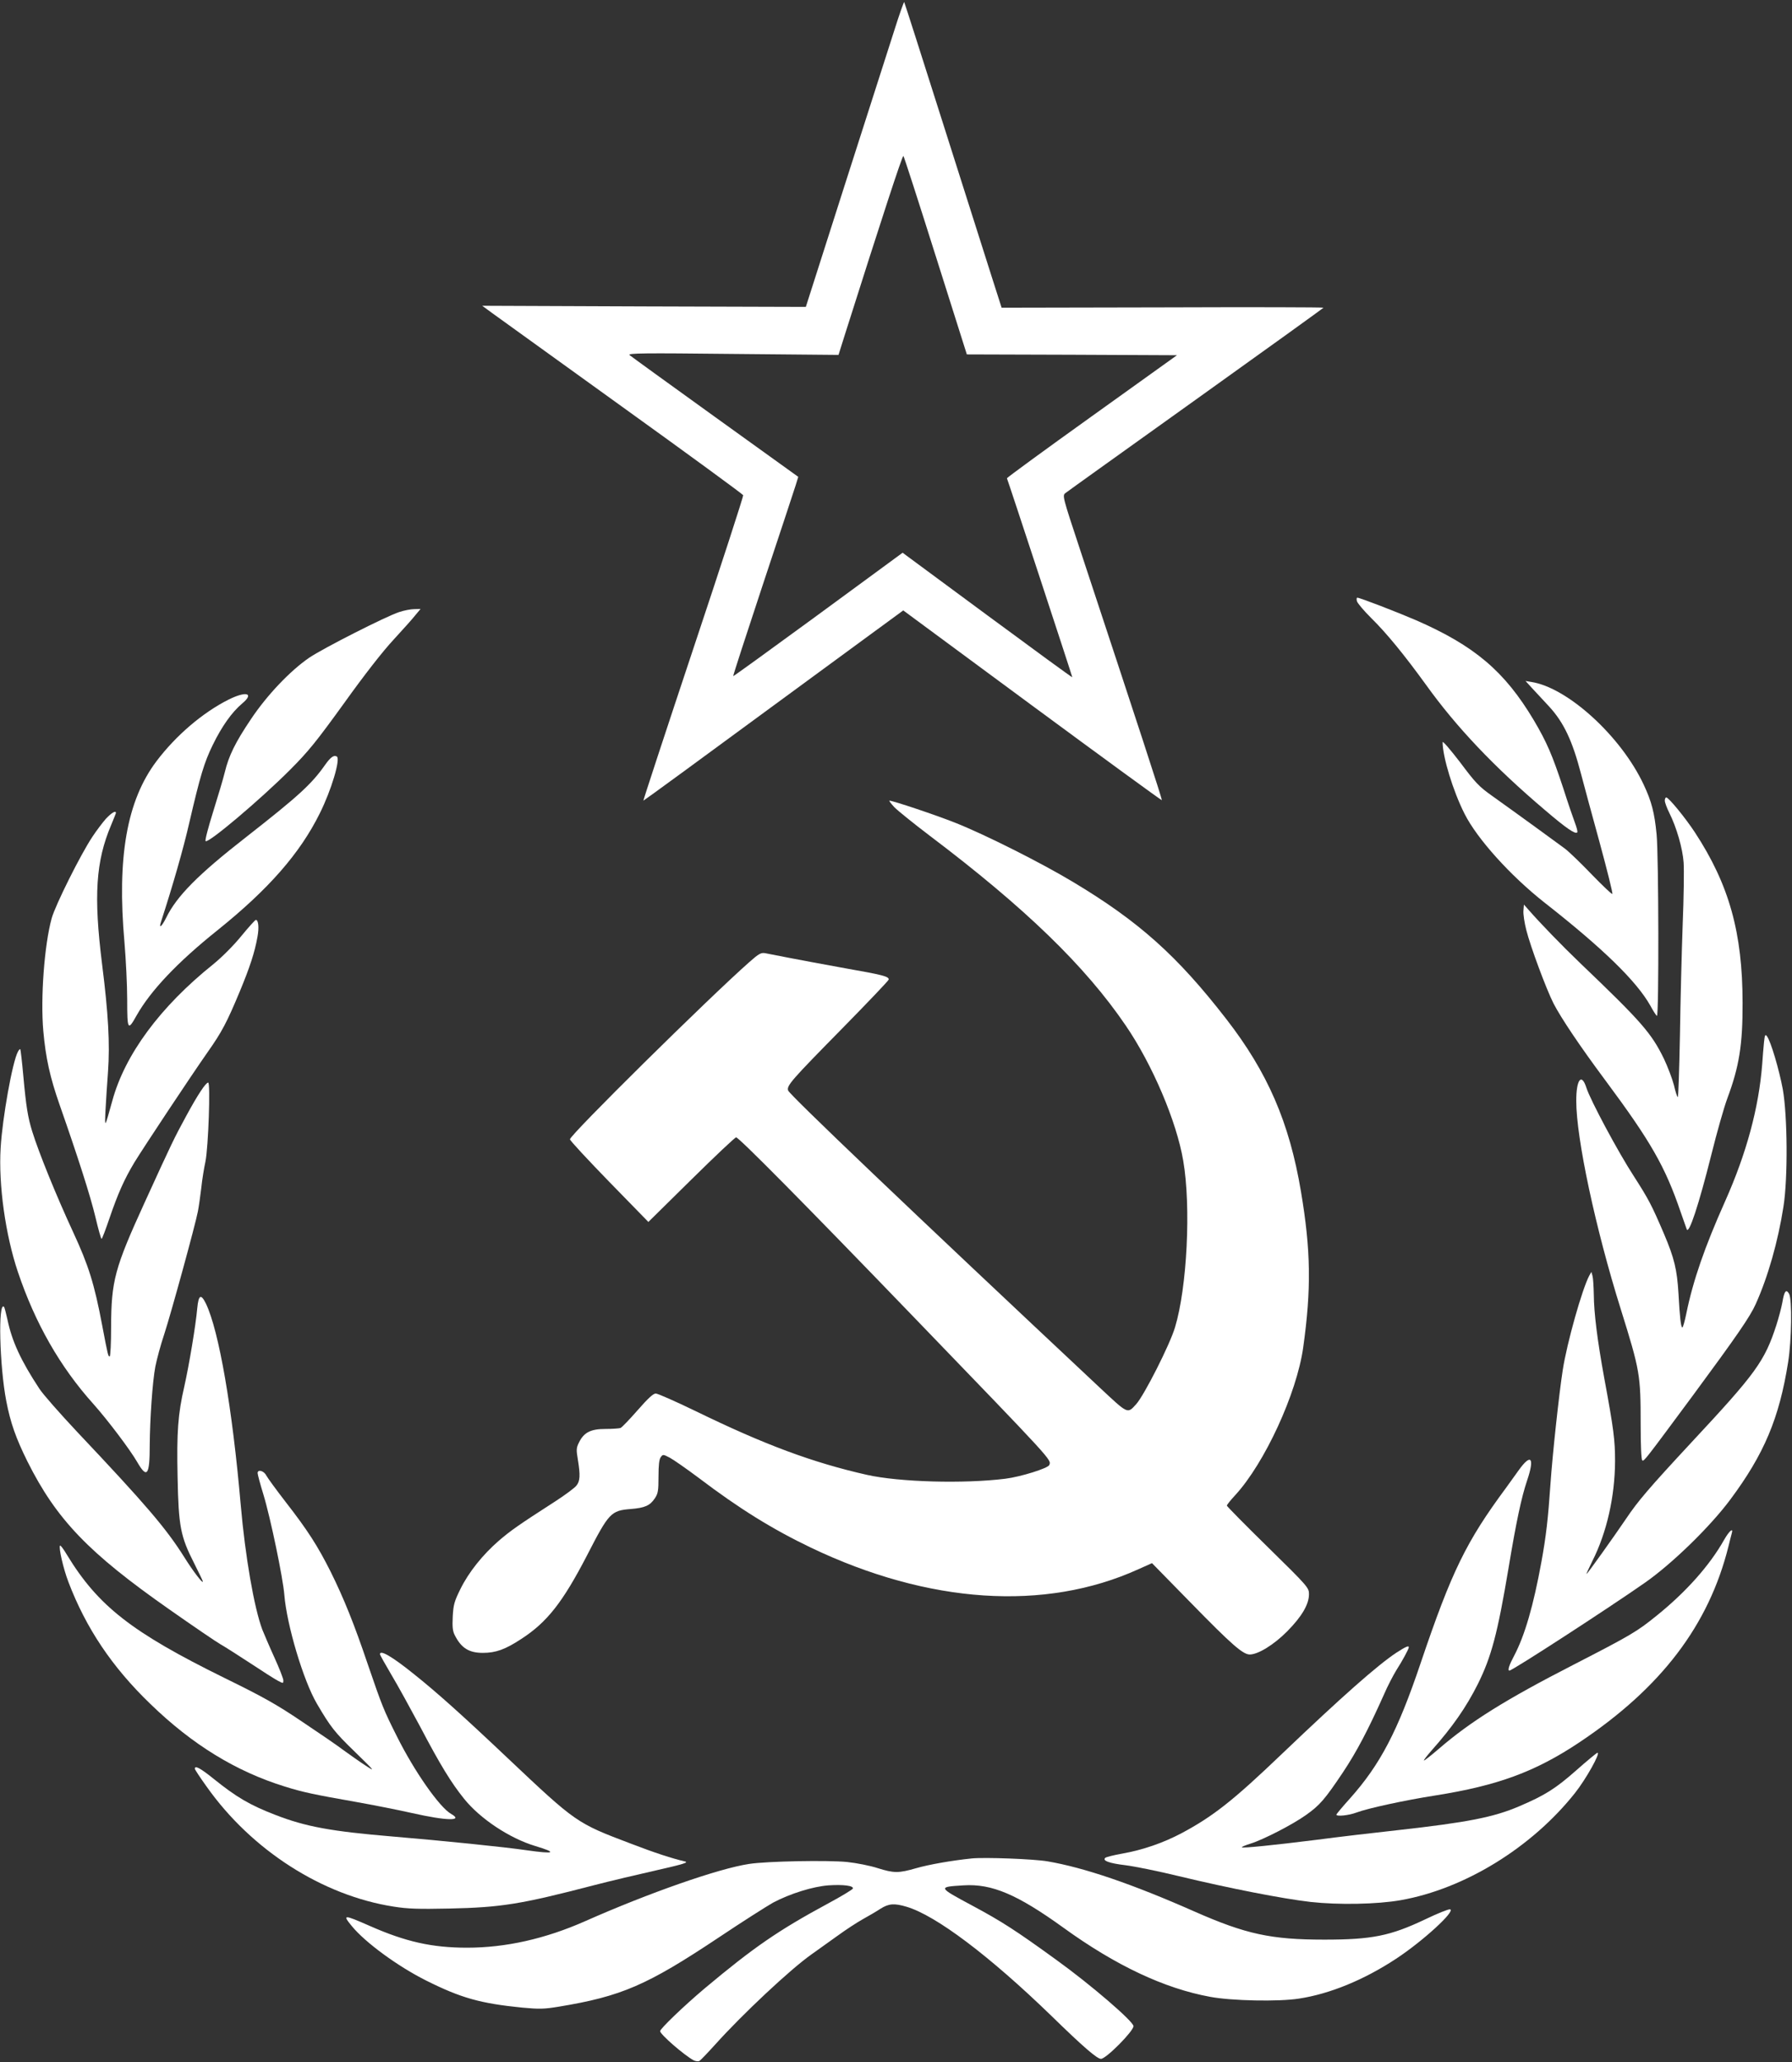
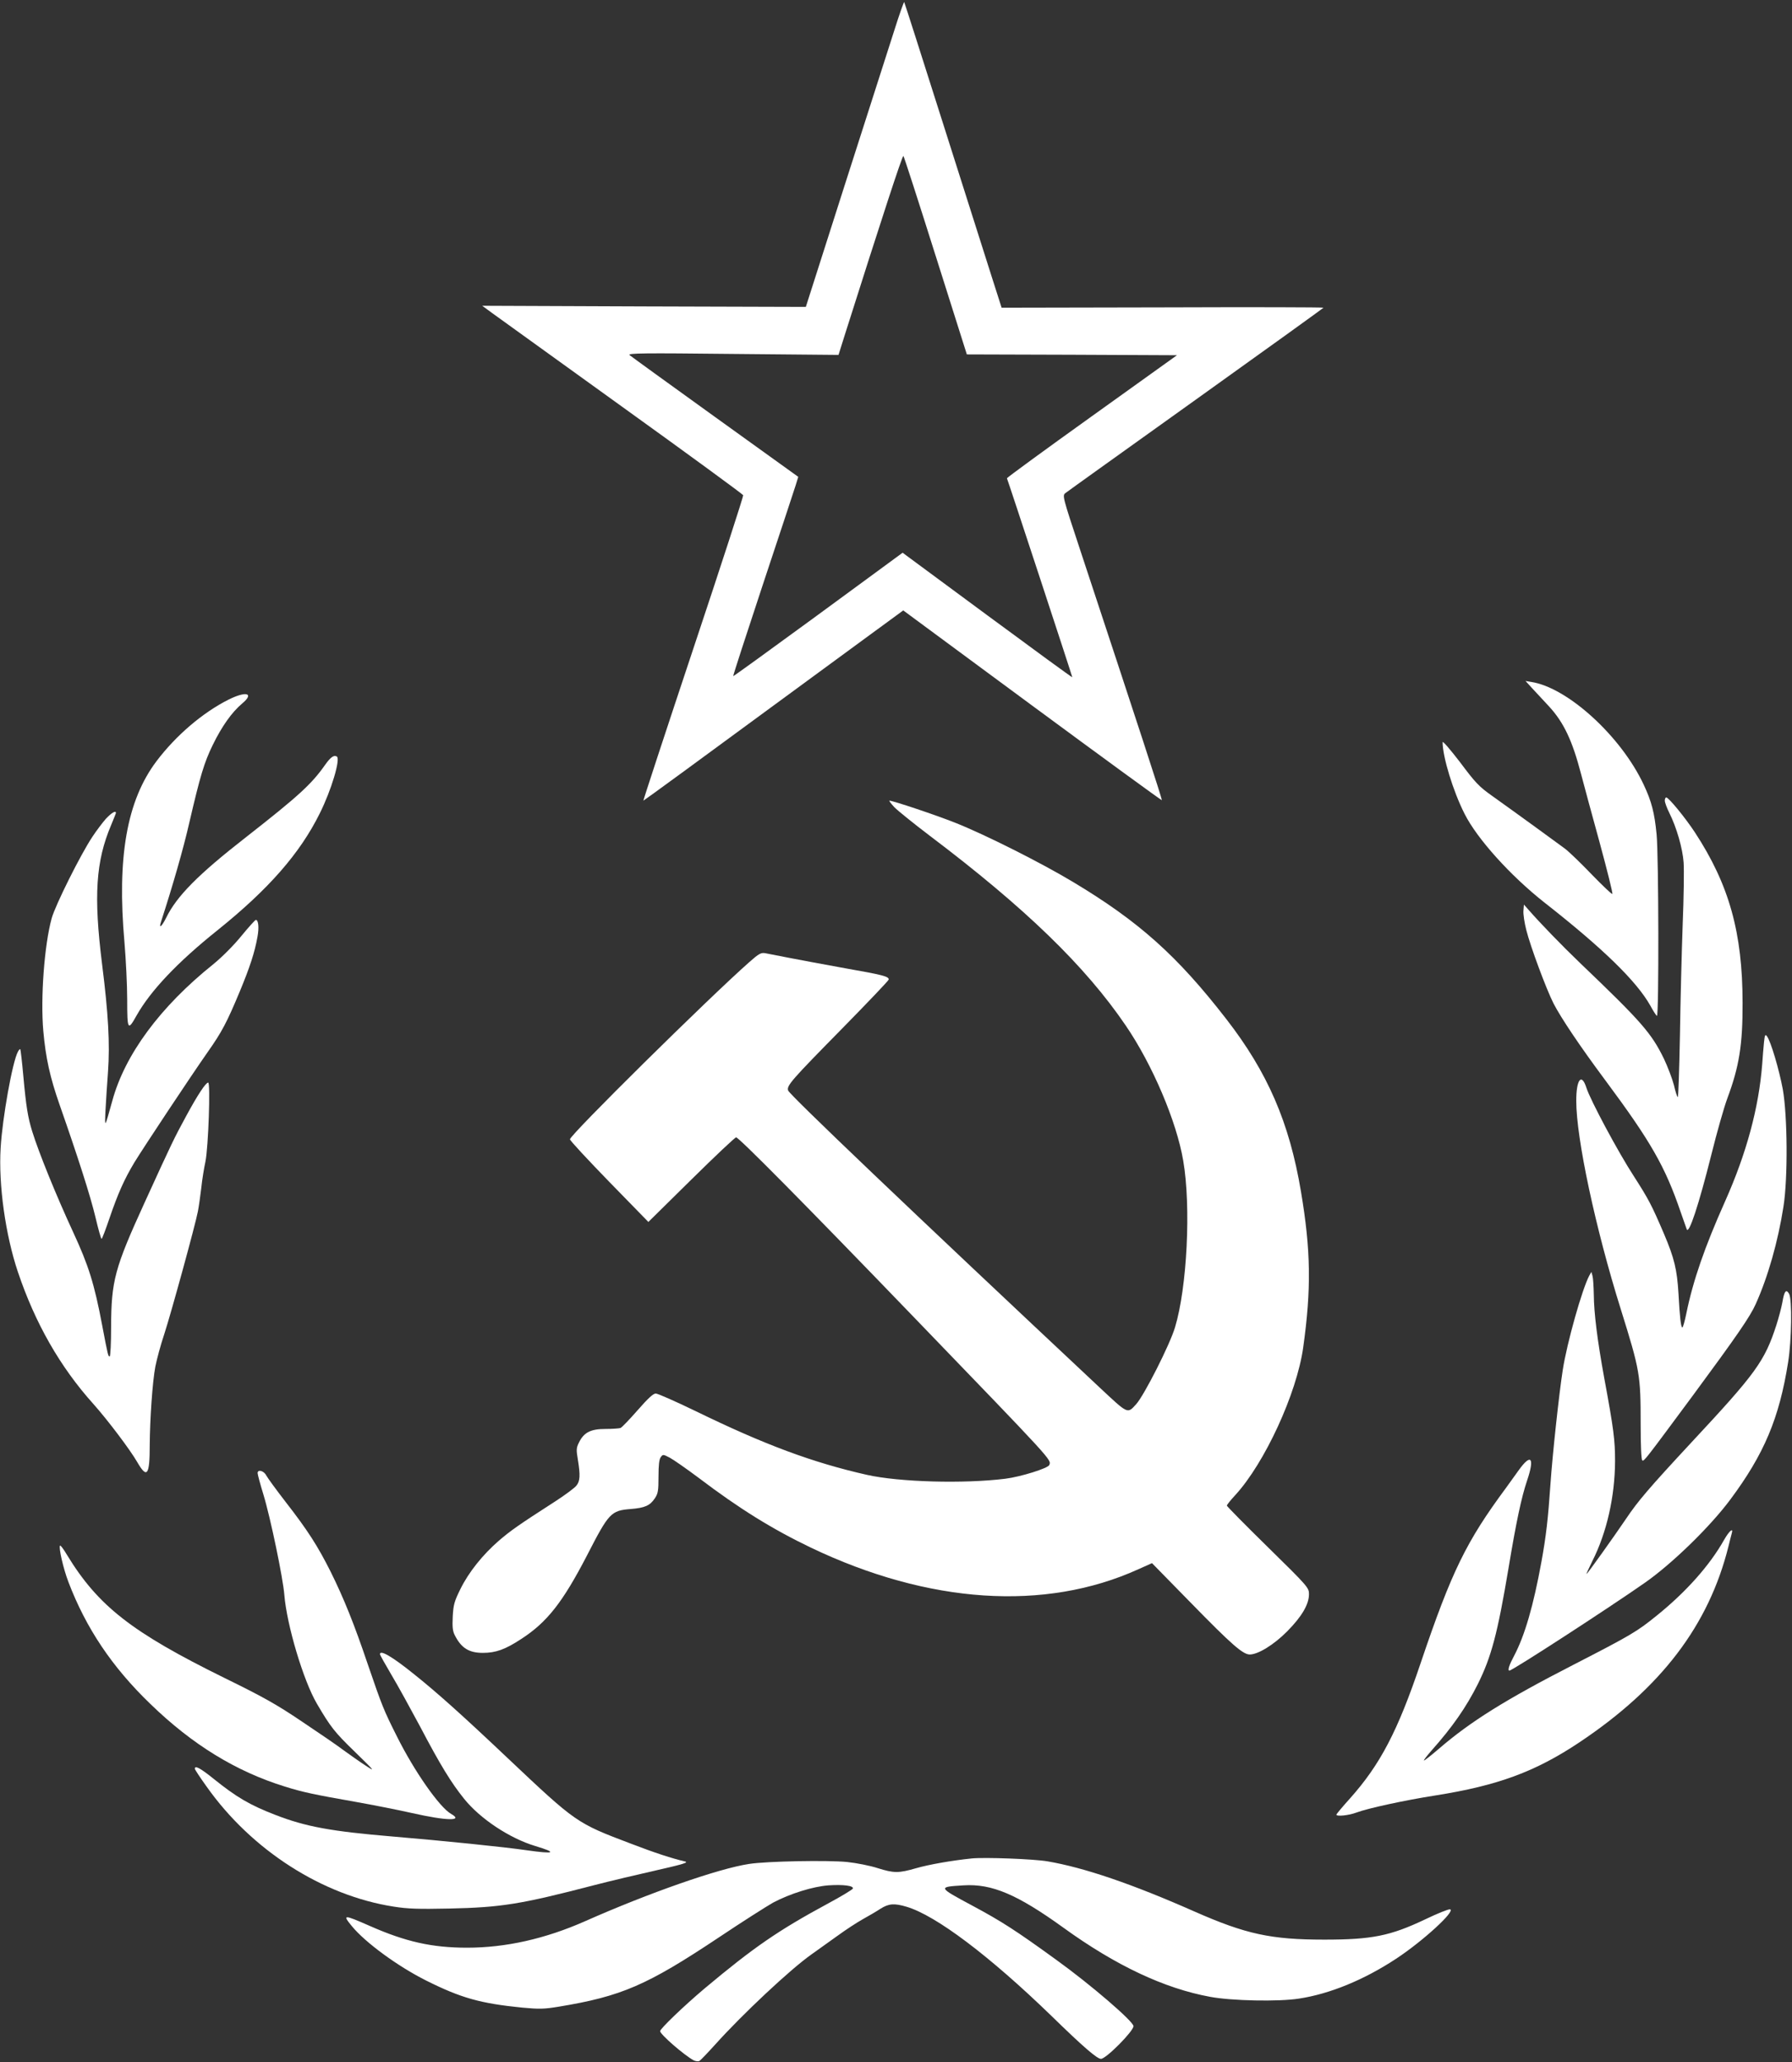
<svg xmlns="http://www.w3.org/2000/svg" version="1.0" width="1113pt" height="1280pt" viewBox="0 0 1113 1280" preserveAspectRatio="xMidYMid meet">
  <rect x="0" y="0" width="1113" height="1280" fill="#333333" stroke="none" />
  <g transform="translate(0,1280) scale(0.1,-0.1)" fill="#ffffff" stroke="none">
    <path d="M5555 12613 c-31 -98 -168 -524 -304 -948 l-246 -770 -1005 3 -1005 4 60 -44 c33 -24 397 -286 808 -582 412 -296 751 -544 753 -550 2 -6 -137 -435 -310 -953 -173 -519 -312 -943 -310 -943 3 0 367 266 809 591 l805 590 801 -591 c441 -325 803 -589 805 -587 4 3 -143 452 -508 1556 -109 329 -110 335 -91 350 11 9 376 270 811 581 435 311 791 567 792 570 0 3 -450 4 -1000 2 l-999 -2 -55 172 c-30 95 -166 521 -301 947 -135 426 -247 776 -249 778 -2 3 -30 -76 -61 -174z m256 -1400 l194 -613 653 -2 652 -3 -529 -379 c-292 -209 -529 -382 -527 -385 5 -9 406 -1229 406 -1235 0 -3 -237 170 -527 384 l-527 389 -45 -33 c-25 -19 -262 -192 -525 -385 -264 -193 -481 -350 -482 -348 -2 2 81 257 184 568 103 310 195 588 204 617 l16 52 -516 371 c-285 205 -524 378 -532 385 -12 12 88 13 642 7 l656 -6 39 124 c229 722 358 1117 364 1111 4 -4 94 -283 200 -619z" />
-     <path d="M8428 9068 c3 -12 42 -58 87 -103 97 -95 207 -230 342 -416 188 -262 424 -511 738 -777 131 -112 189 -152 201 -139 4 3 -3 30 -14 59 -11 29 -44 125 -72 213 -69 209 -102 286 -184 425 -181 303 -367 461 -731 620 -121 52 -349 140 -365 140 -4 0 -6 -10 -2 -22z" />
-     <path d="M2480 9001 c-81 -26 -473 -225 -560 -284 -118 -81 -262 -232 -362 -382 -97 -144 -137 -226 -162 -329 -9 -38 -42 -148 -72 -244 -30 -96 -52 -178 -47 -183 16 -16 339 257 523 441 116 116 164 176 337 415 126 176 241 323 308 395 58 63 120 132 136 153 l31 37 -39 -1 c-21 0 -63 -8 -93 -18z" />
    <path d="M9515 8529 c23 -24 70 -76 106 -114 92 -100 145 -213 199 -420 16 -60 67 -251 115 -424 47 -173 83 -316 79 -320 -3 -3 -60 51 -127 120 -67 70 -142 142 -167 161 -47 35 -293 214 -453 328 -82 58 -104 82 -199 209 -60 78 -108 134 -108 124 0 -91 65 -304 136 -444 77 -154 284 -384 496 -551 365 -286 572 -488 658 -640 17 -32 36 -61 41 -64 13 -8 11 999 -2 1127 -13 134 -31 204 -80 308 -140 300 -473 604 -699 638 l-35 6 40 -44z" />
    <path d="M1419 8457 c-161 -81 -327 -223 -447 -382 -184 -244 -246 -595 -199 -1124 9 -106 17 -267 17 -358 0 -187 4 -194 58 -97 87 154 253 330 502 529 319 256 513 478 636 726 72 144 130 338 106 353 -18 11 -39 -4 -73 -52 -84 -120 -167 -195 -489 -447 -299 -233 -432 -367 -498 -502 -28 -56 -47 -71 -32 -25 72 221 139 454 175 612 69 297 93 376 146 485 57 117 119 204 183 258 78 65 25 79 -85 24z" />
    <path d="M10340 7830 c0 -11 13 -46 29 -78 44 -88 82 -219 88 -307 3 -44 1 -217 -6 -385 -6 -168 -14 -477 -17 -687 -4 -211 -10 -383 -13 -383 -4 0 -15 33 -24 73 -10 39 -38 113 -62 164 -78 160 -139 230 -520 594 -113 108 -252 252 -320 330 l-30 34 -3 -38 c-2 -20 6 -75 18 -121 25 -100 123 -364 169 -455 46 -89 163 -264 321 -476 284 -382 372 -536 469 -820 17 -49 34 -97 37 -105 13 -36 74 147 154 466 33 133 77 288 98 345 74 198 96 334 95 594 0 434 -83 733 -296 1058 -59 90 -163 217 -178 217 -5 0 -9 -9 -9 -20z" />
    <path d="M5555 7789 c22 -22 121 -102 220 -177 592 -447 966 -809 1217 -1178 166 -243 316 -596 357 -839 49 -285 24 -787 -51 -1034 -32 -108 -191 -421 -241 -477 -56 -61 -48 -64 -228 104 -1178 1104 -1926 1817 -1934 1843 -10 30 20 64 337 386 158 161 288 297 288 303 0 19 -39 29 -267 69 -127 23 -284 52 -350 65 -65 13 -132 26 -149 29 -27 5 -40 -2 -100 -55 -255 -225 -1114 -1073 -1114 -1100 0 -8 110 -126 244 -264 l243 -249 267 263 c146 144 271 262 278 262 17 0 422 -409 1098 -1110 881 -913 860 -890 847 -924 -8 -20 -177 -73 -273 -85 -257 -32 -658 -21 -859 24 -337 76 -636 187 -1065 396 -124 60 -235 109 -247 109 -16 0 -49 -31 -113 -104 -50 -57 -98 -107 -106 -110 -9 -3 -51 -6 -93 -6 -92 0 -134 -21 -165 -84 -17 -34 -17 -46 -7 -106 16 -97 14 -134 -9 -162 -11 -14 -70 -58 -132 -98 -230 -148 -275 -180 -350 -244 -100 -87 -187 -195 -239 -301 -37 -75 -43 -96 -47 -169 -3 -65 -1 -90 13 -117 40 -79 88 -109 174 -109 80 0 139 21 238 86 161 104 258 228 409 519 136 265 149 278 271 288 88 7 120 21 150 66 20 30 23 46 23 136 0 70 4 107 14 120 13 18 15 18 57 -4 24 -13 104 -69 179 -125 252 -191 457 -318 697 -433 731 -349 1453 -397 2033 -134 l85 38 243 -248 c251 -257 322 -319 364 -319 52 0 151 61 233 144 90 91 135 167 135 230 0 40 -4 46 -255 292 -140 137 -255 254 -255 258 0 5 23 34 52 65 183 199 382 631 422 916 51 363 48 603 -14 970 -72 428 -207 739 -464 1070 -304 392 -542 605 -951 850 -198 119 -544 293 -730 367 -123 49 -389 138 -411 138 -4 0 10 -18 31 -41z" />
    <path d="M658 7718 c-21 -24 -59 -74 -84 -112 -74 -111 -230 -424 -253 -506 -46 -167 -70 -497 -52 -700 15 -167 41 -286 102 -460 115 -328 190 -563 221 -692 18 -76 35 -138 39 -138 3 0 25 57 49 128 53 155 92 242 155 347 57 93 348 532 456 686 86 122 118 182 198 374 62 149 93 243 110 339 11 58 6 106 -10 106 -4 0 -45 -45 -90 -100 -49 -60 -119 -130 -174 -175 -331 -265 -550 -562 -628 -850 -47 -169 -47 -170 -42 -60 3 55 10 165 16 245 12 170 2 357 -37 665 -53 424 -39 639 56 863 16 39 30 73 30 76 0 17 -27 1 -62 -36z" />
    <path d="M10956 6330 c-3 -30 -8 -91 -11 -135 -21 -270 -97 -553 -231 -853 -126 -282 -198 -489 -240 -694 -10 -49 -21 -88 -25 -88 -9 0 -16 63 -24 210 -9 150 -26 220 -90 371 -78 182 -95 214 -188 359 -96 147 -270 472 -294 548 -30 94 -63 52 -63 -81 0 -234 120 -795 277 -1295 119 -381 123 -406 123 -712 0 -131 4 -221 10 -225 11 -7 15 -1 316 405 270 366 354 487 389 566 76 169 138 387 172 604 28 178 25 563 -4 728 -23 123 -74 296 -98 329 -11 15 -14 10 -19 -37z" />
    <path d="M111 6271 c-34 -63 -96 -410 -107 -596 -14 -230 30 -541 107 -770 107 -318 262 -590 469 -820 89 -100 226 -281 272 -360 61 -106 78 -84 78 104 1 161 17 396 35 489 9 45 33 135 55 200 43 132 193 678 209 762 6 30 15 96 21 145 5 50 17 124 26 165 18 88 32 490 17 490 -15 0 -65 -75 -138 -210 -73 -134 -88 -165 -257 -535 -186 -407 -207 -485 -208 -772 0 -101 -4 -183 -9 -183 -9 0 -11 6 -46 191 -49 260 -85 374 -180 579 -107 231 -214 495 -255 627 -27 87 -38 155 -55 342 -8 90 -17 166 -19 168 -2 3 -9 -4 -15 -16z" />
    <path d="M9871 4882 c-44 -82 -139 -418 -165 -587 -23 -148 -64 -528 -76 -705 -15 -217 -27 -324 -56 -483 -50 -275 -104 -460 -170 -585 -31 -58 -42 -92 -29 -92 18 0 615 387 845 548 169 119 402 346 527 514 210 282 304 505 359 853 22 137 25 389 6 424 -19 32 -30 17 -42 -54 -6 -33 -23 -96 -37 -140 -73 -225 -126 -298 -529 -730 -264 -284 -332 -364 -405 -473 -76 -112 -240 -342 -245 -342 -2 0 14 36 36 80 90 178 140 401 141 620 0 130 -8 197 -67 515 -43 236 -64 402 -65 520 -1 49 -4 101 -8 115 l-7 25 -13 -23z" />
-     <path d="M1225 4678 c-9 -104 -51 -354 -80 -483 -40 -173 -48 -284 -42 -565 6 -305 18 -367 102 -532 30 -60 55 -111 55 -115 0 -16 -63 67 -116 152 -113 179 -236 323 -664 776 -107 114 -213 234 -235 268 -116 176 -171 296 -199 431 -9 40 -18 75 -21 78 -38 38 -28 -368 14 -585 26 -135 60 -231 132 -376 180 -359 379 -566 879 -916 151 -106 295 -204 320 -218 25 -14 108 -67 186 -118 77 -51 154 -100 172 -109 31 -16 32 -16 32 3 0 11 -25 75 -56 143 -31 68 -64 146 -75 173 -51 137 -106 454 -134 775 -52 599 -135 1079 -216 1248 -31 63 -46 55 -54 -30z" />
    <path d="M9432 3673 c-26 -36 -61 -85 -77 -107 -249 -336 -339 -520 -532 -1091 -142 -421 -250 -627 -437 -837 -48 -53 -86 -99 -86 -102 0 -13 78 -5 125 13 69 26 298 76 490 106 386 61 621 147 895 330 508 339 803 727 925 1215 9 36 18 73 21 83 11 37 -16 14 -47 -40 -90 -160 -237 -325 -421 -473 -121 -98 -158 -120 -518 -305 -419 -215 -637 -351 -833 -520 -49 -42 -91 -75 -93 -73 -2 3 20 31 49 64 128 144 213 266 285 409 85 171 123 314 192 725 47 283 80 438 115 541 48 142 24 170 -53 62z" />
    <path d="M1600 3656 c0 -8 16 -68 36 -133 44 -144 122 -520 130 -623 15 -186 118 -532 202 -675 85 -145 110 -177 235 -298 127 -124 130 -127 67 -86 -36 23 -96 66 -135 94 -38 29 -155 109 -260 179 -157 106 -241 153 -480 270 -577 284 -786 447 -980 766 -20 34 -39 59 -42 56 -10 -10 20 -143 52 -226 109 -286 271 -528 509 -757 261 -253 532 -419 836 -513 112 -35 179 -49 440 -95 107 -19 264 -50 348 -69 217 -49 325 -51 243 -5 -71 41 -226 261 -335 479 -84 167 -92 188 -182 450 -84 249 -150 412 -231 575 -80 159 -142 256 -279 432 -58 75 -112 149 -120 164 -15 30 -54 40 -54 15z" />
-     <path d="M8674 2542 c-117 -77 -339 -273 -711 -628 -301 -288 -427 -388 -624 -493 -113 -60 -240 -104 -369 -127 -52 -9 -99 -21 -105 -26 -20 -18 24 -34 125 -46 56 -7 205 -37 332 -68 316 -76 644 -140 818 -160 172 -19 413 -15 560 11 396 70 813 326 1082 665 69 87 160 250 140 250 -5 0 -65 -50 -133 -110 -127 -112 -193 -154 -355 -223 -157 -67 -319 -99 -749 -147 -148 -16 -376 -43 -505 -60 -272 -34 -461 -53 -467 -47 -2 3 22 13 54 23 78 24 263 119 345 178 84 59 117 97 230 266 85 128 155 261 253 480 23 54 59 122 78 153 36 56 77 131 77 142 0 12 -20 3 -76 -33z" />
    <path d="M2360 2532 c0 -5 32 -62 71 -128 39 -65 118 -209 177 -319 127 -242 195 -352 274 -450 99 -124 283 -246 443 -294 140 -42 121 -51 -55 -26 -136 20 -520 59 -830 85 -382 32 -541 61 -729 134 -158 61 -241 109 -385 225 -82 66 -116 84 -116 62 0 -5 33 -55 74 -112 279 -394 718 -675 1161 -744 89 -14 152 -16 345 -12 322 7 443 26 900 145 96 25 270 66 385 92 167 38 204 49 180 55 -84 20 -186 53 -337 111 -338 128 -339 129 -763 529 -281 266 -443 411 -585 524 -134 108 -210 152 -210 123z" />
    <path d="M6035 1264 c-126 -13 -266 -38 -343 -60 -111 -32 -139 -32 -241 0 -46 15 -132 32 -190 38 -121 12 -497 5 -608 -12 -188 -28 -623 -180 -1020 -356 -247 -109 -492 -164 -732 -164 -218 0 -382 37 -604 135 -164 72 -172 72 -111 -2 83 -101 285 -249 461 -337 216 -108 336 -142 597 -168 107 -10 136 -9 227 6 389 64 548 133 991 428 148 99 301 196 340 218 106 56 248 100 344 107 91 6 157 -2 151 -20 -2 -6 -71 -48 -153 -92 -311 -168 -462 -272 -769 -529 -129 -109 -275 -249 -275 -264 0 -20 149 -149 208 -181 12 -6 28 -8 36 -4 7 4 52 51 99 103 169 188 465 465 595 557 37 26 109 78 161 115 52 38 124 85 160 105 36 20 86 49 110 65 51 32 85 35 162 12 182 -54 515 -305 899 -677 199 -194 284 -267 308 -267 32 0 202 172 202 203 0 29 -266 258 -480 412 -251 182 -340 239 -519 335 -218 117 -218 117 -56 127 175 11 333 -56 620 -263 325 -235 627 -377 911 -429 134 -25 424 -31 552 -11 191 29 403 116 601 246 168 110 375 300 337 308 -10 2 -79 -26 -154 -62 -217 -103 -331 -126 -627 -126 -331 0 -487 34 -805 174 -389 172 -686 273 -914 312 -89 15 -391 26 -471 18z" />
  </g>
</svg>